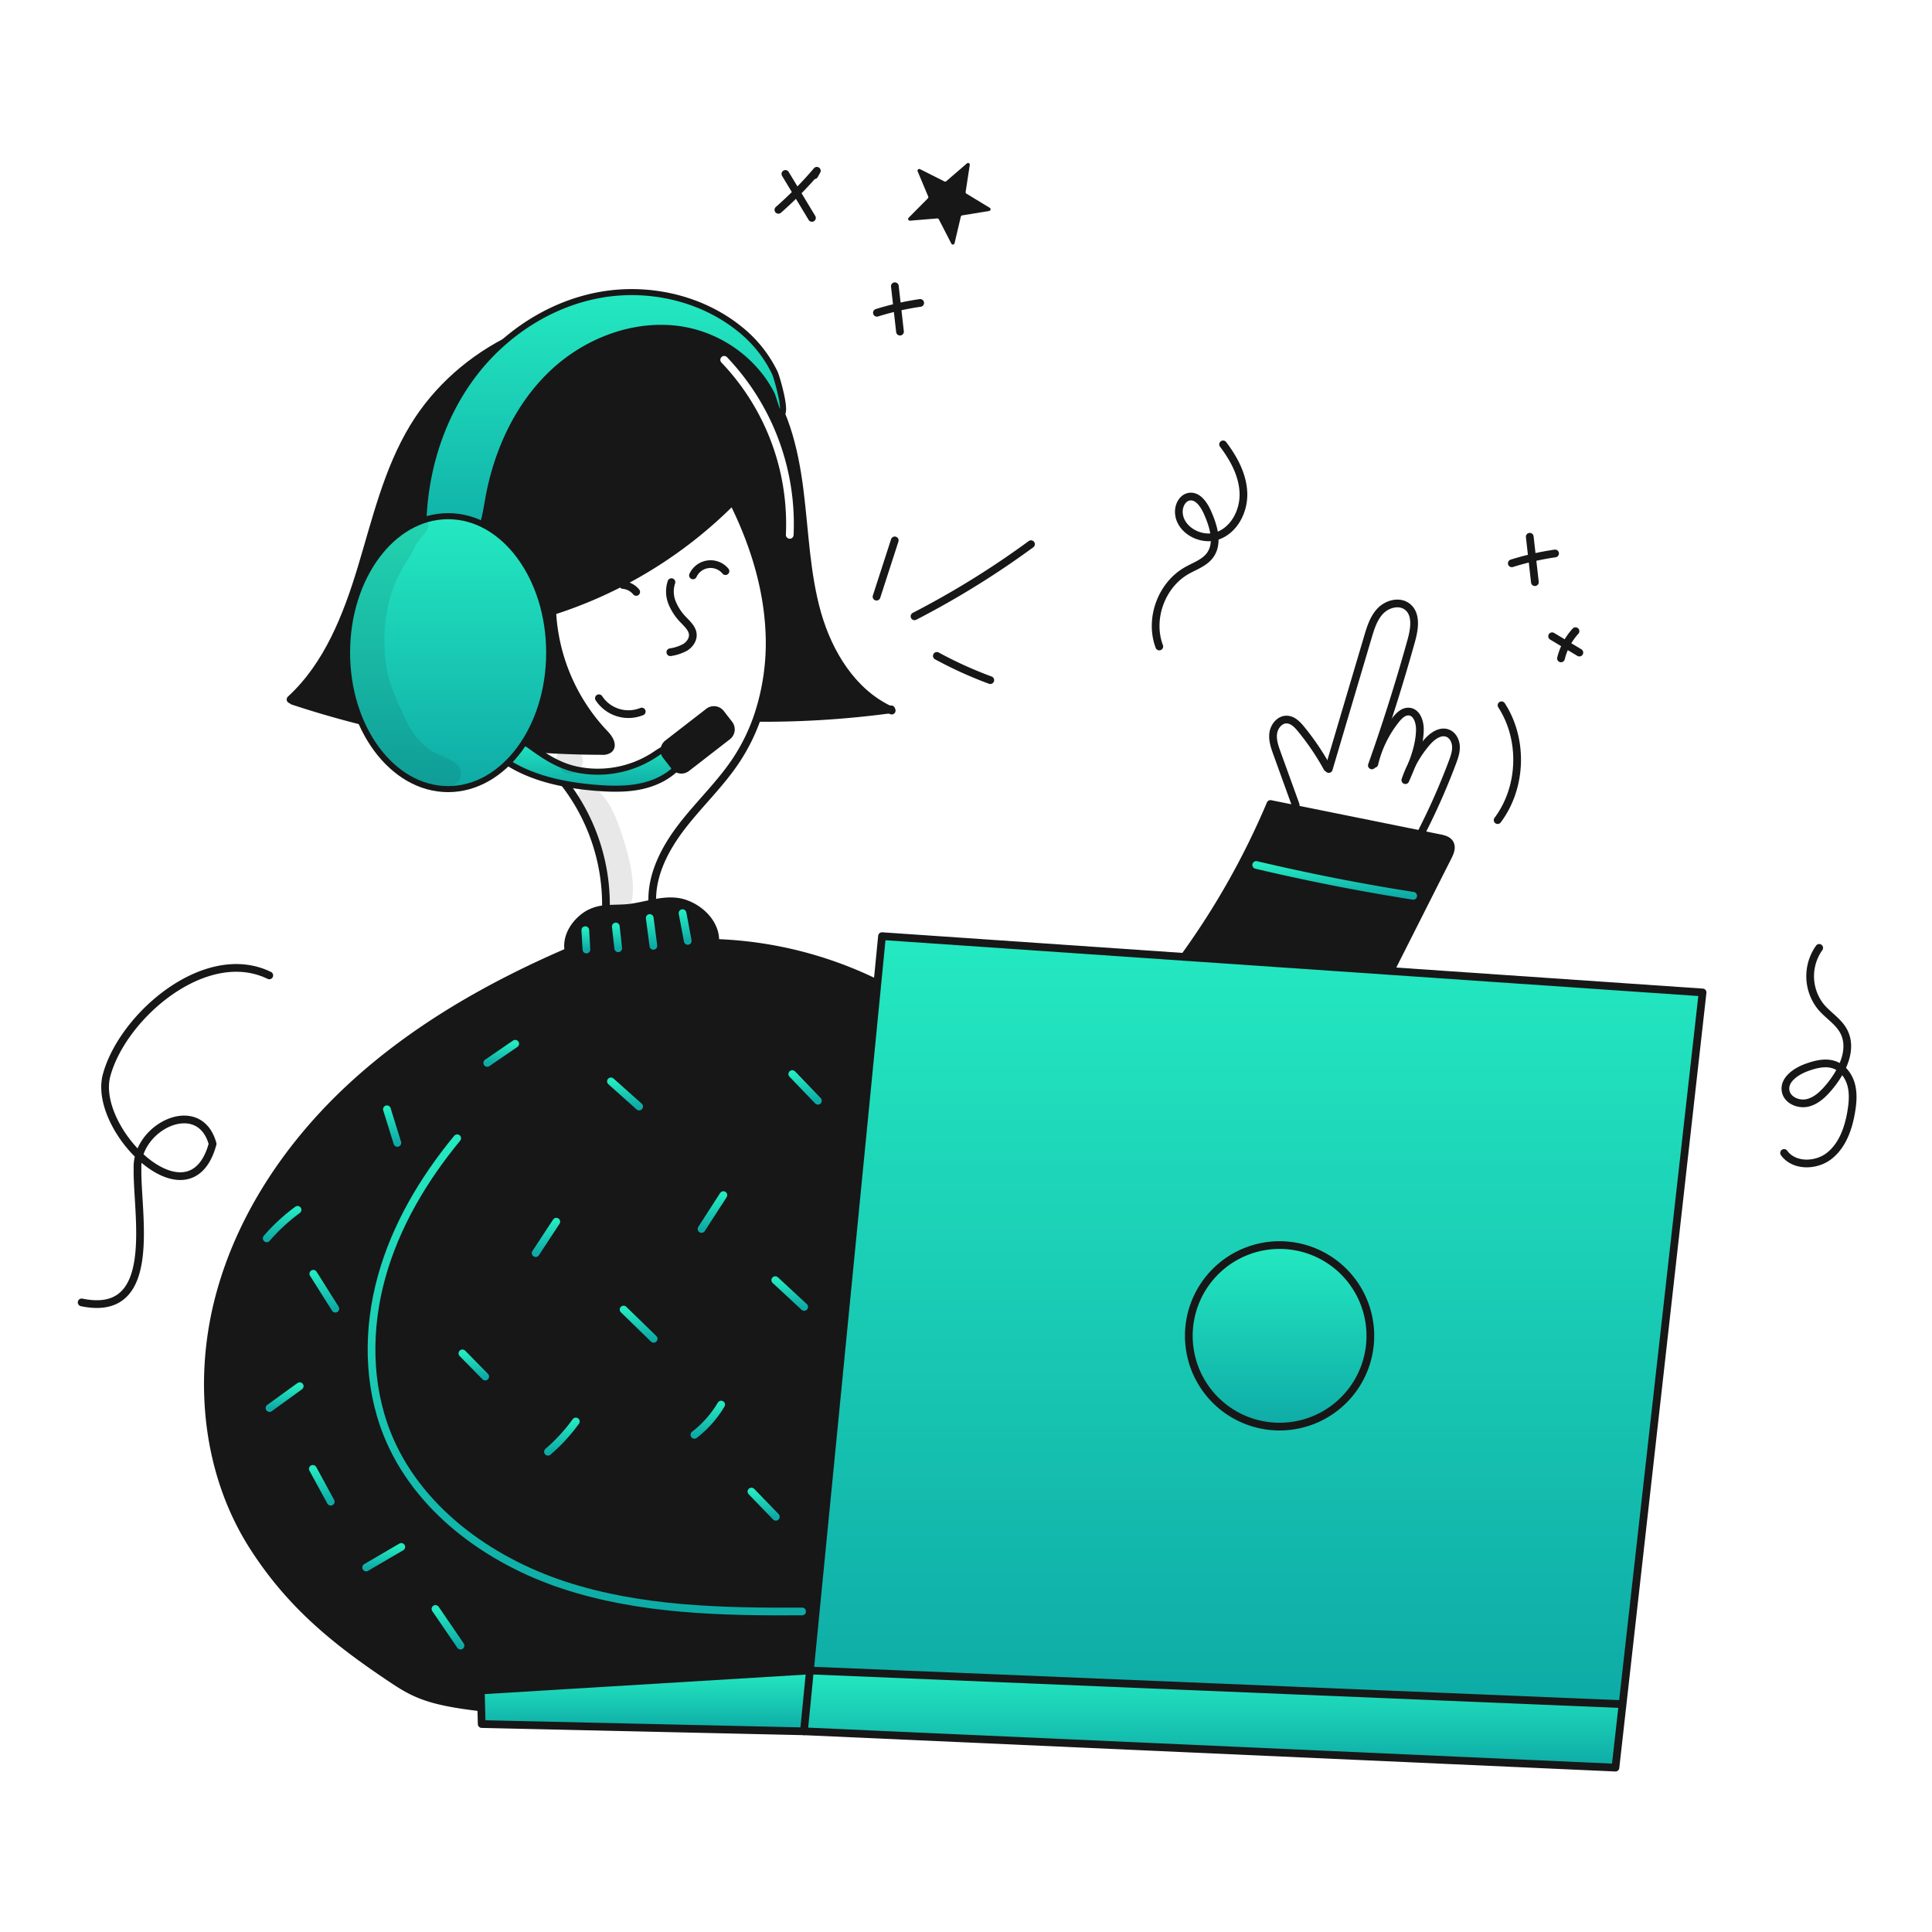
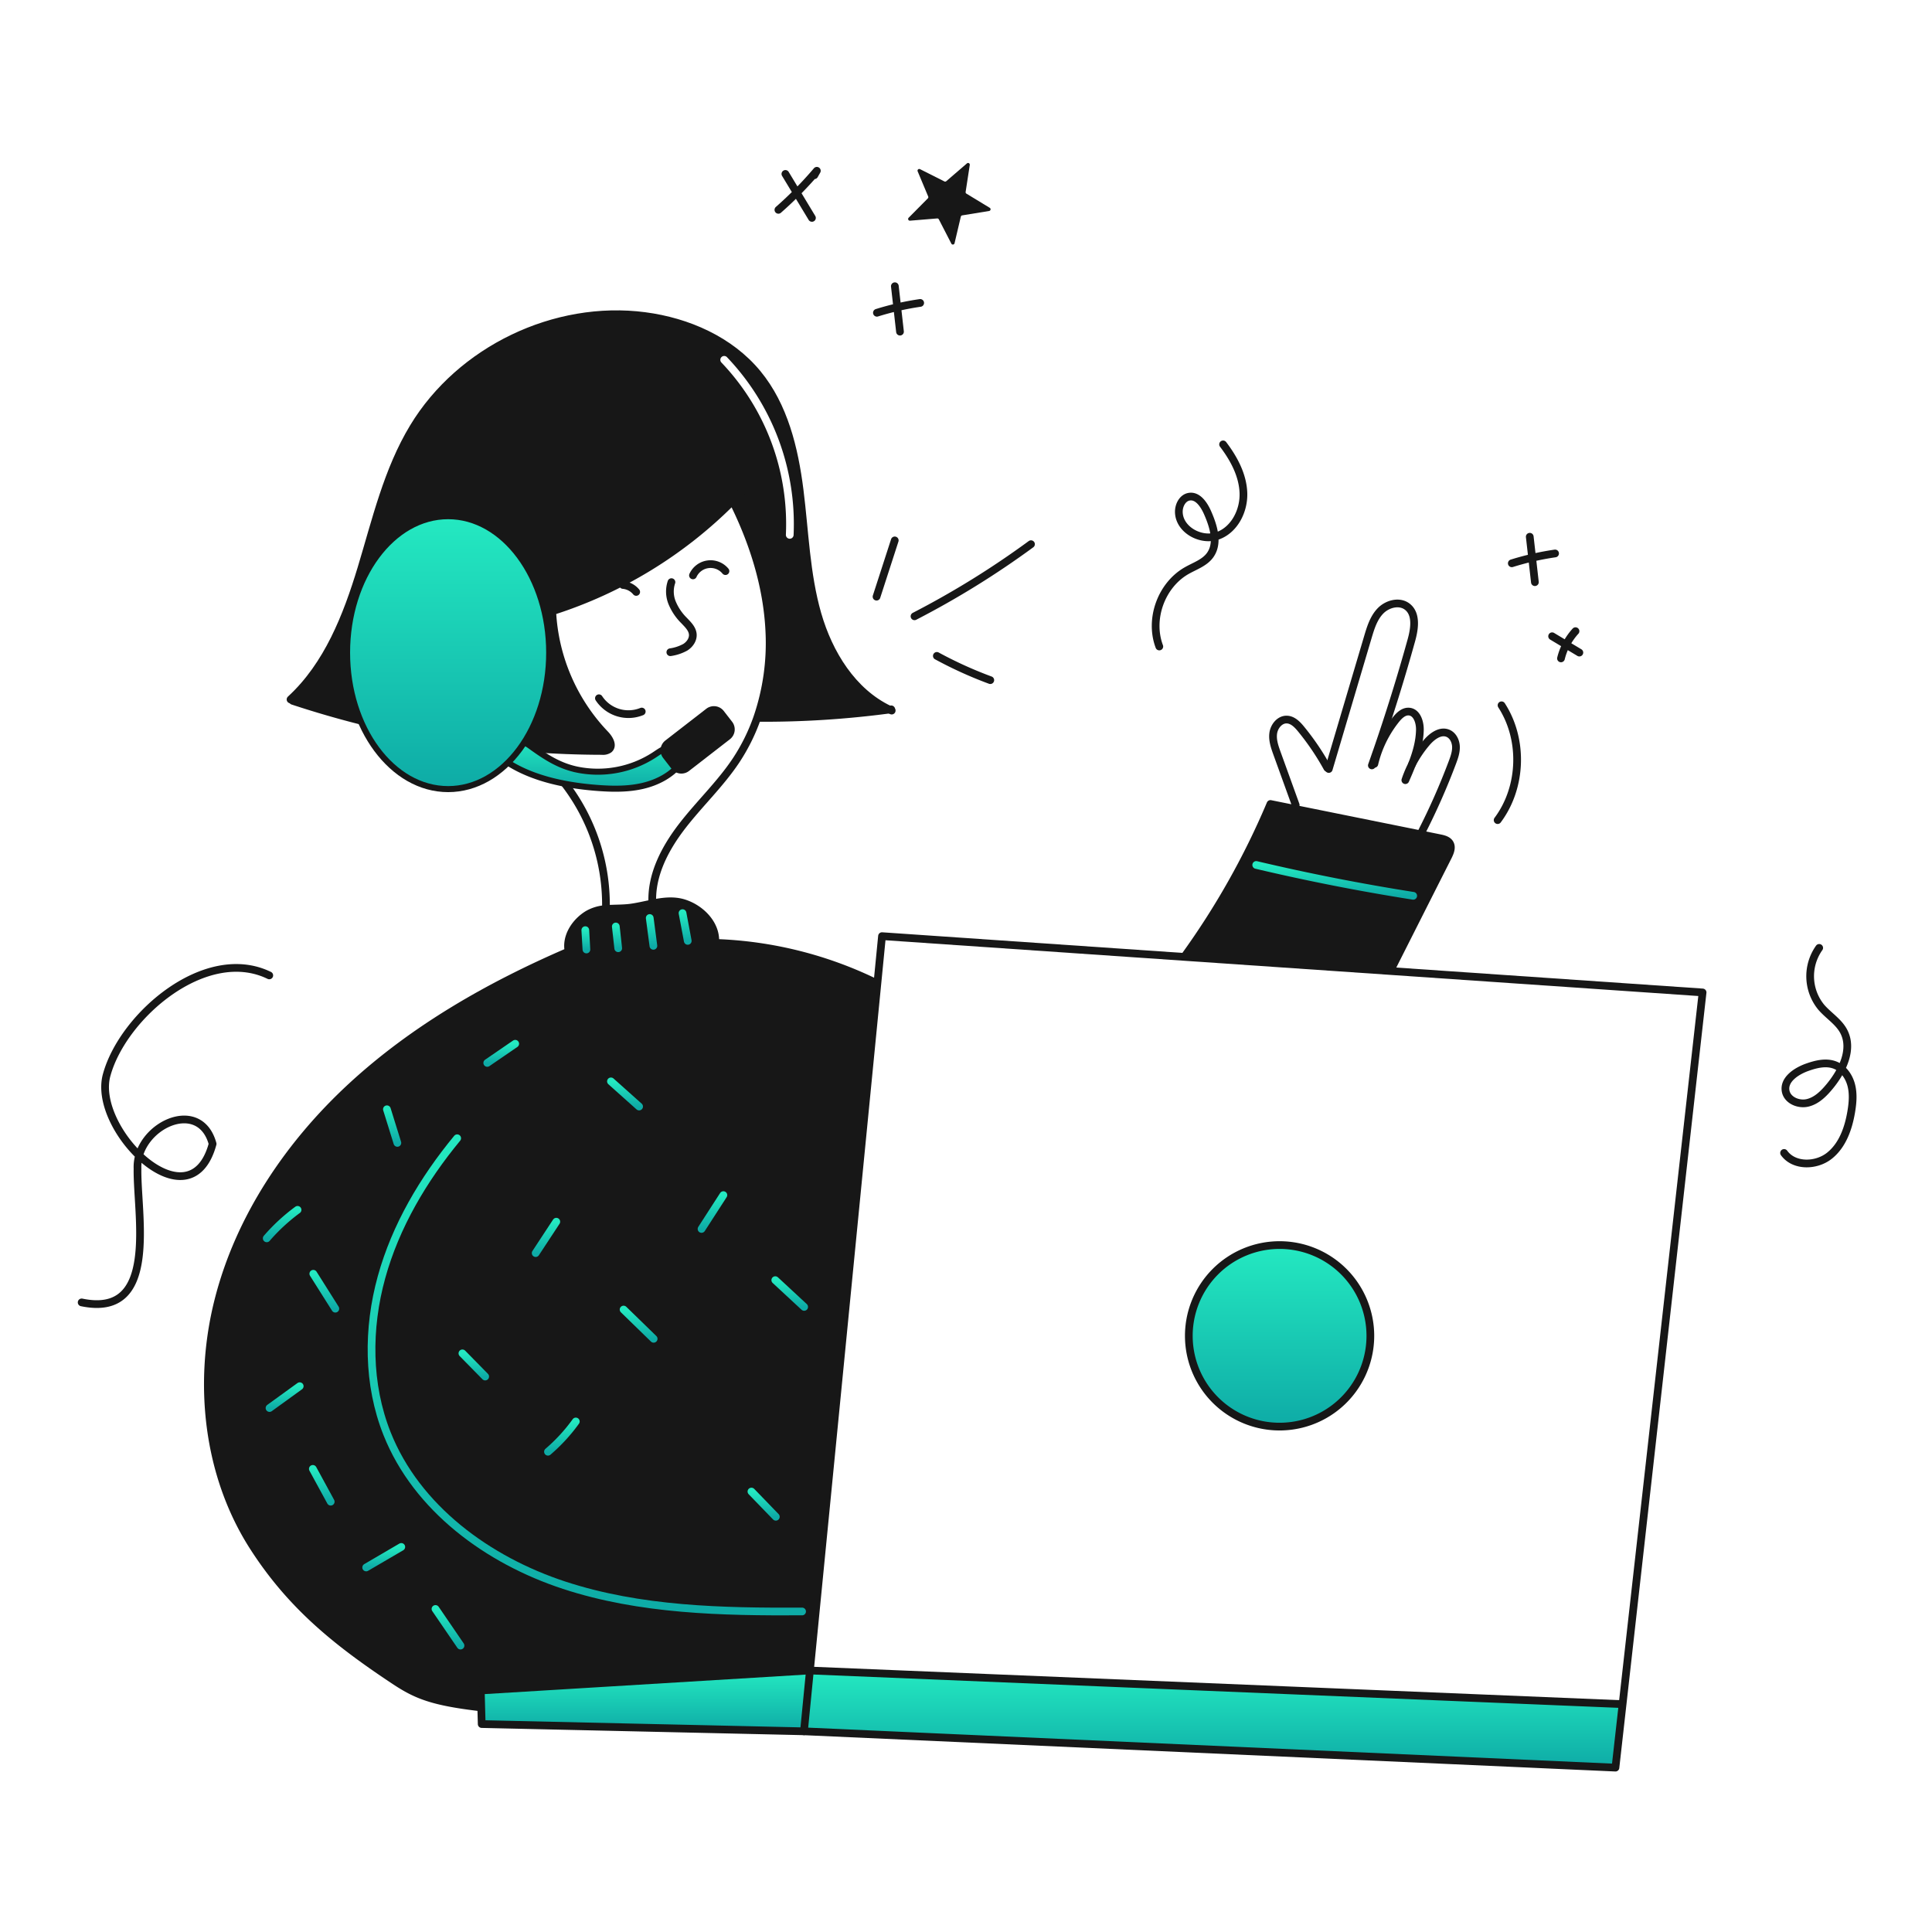
<svg xmlns="http://www.w3.org/2000/svg" width="960" height="960" fill="none">
  <g clip-path="url(#clip0_46_109)">
    <g clip-path="url(#clip1_46_109)">
      <path fill-rule="evenodd" clip-rule="evenodd" d="M274.396 303.719a220.469 220.469 0 0089.43-54.619l.718.704c9.904 20.011 16.751 41.787 17.751 64.1a114.408 114.408 0 01-5.994 42.594l.626.217a473.069 473.069 0 0065.047-4.141c-18.377-8.703-30.109-27.786-35.757-47.386-4.116-14.306-5.561-29.164-7.006-44.023-.574-5.899-1.148-11.798-1.888-17.663-2.607-20.639-7.731-41.84-20.958-57.891-13.636-16.537-34.658-25.776-55.91-28.562-44.613-5.866-91.689 16.754-114.989 55.245-10.619 17.538-16.363 37.389-22.084 57.163-1.253 4.331-2.505 8.658-3.807 12.957-7.22 23.808-16.715 48.037-34.977 64.919l.869.907a492.497 492.497 0 00118.324 23.54 488.922 488.922 0 0035.322 1.356 5.234 5.234 0 003.5-.843c2.198-1.892.076-5.367-1.93-7.45a95.162 95.162 0 01-26.287-61.124zm86.79-126.291a1.918 1.918 0 00-2.772 2.648 116.285 116.285 0 0132.089 85.612 1.916 1.916 0 103.83.174 120.123 120.123 0 00-33.147-88.434z" fill="#171717" />
-       <path d="M846 493.139l-39.753 353.695-.831-.089-402.972-16.677 33.52-341.414 2.3-23.488 150.26 10.313 102.733 7.041L846 493.139zM680.92 663.782a45.102 45.102 0 00-27.841-41.667 45.096 45.096 0 00-49.149 9.777 45.107 45.107 0 00-9.777 49.149 45.097 45.097 0 0041.667 27.841 45.1 45.1 0 0045.1-45.1z" fill="url(#paint0_linear_46_109)" />
      <path d="M806.247 846.834l-3.54 31.488-403.227-18.044 2.964-30.211 402.972 16.677.831.09z" fill="url(#paint1_linear_46_109)" />
      <path d="M720.4 419.057c1.2 1.994.153 4.524-.895 6.607-9.393 18.581-18.782 37.167-28.166 55.756l-.077 1.1-102.733-7.041.013-.128a383.946 383.946 0 0042.747-75.858l12.14 2.454c20.92 4.23 41.836 8.456 62.747 12.677 3.093.626 6.172 1.252 9.265 1.879 1.874.382 3.97.905 4.959 2.554z" fill="#171717" />
      <path d="M635.821 618.672a45.104 45.104 0 0141.666 27.838 45.1 45.1 0 11-41.666-27.838z" fill="url(#paint2_linear_46_109)" />
      <path d="M402.444 830.068l-2.964 30.211-160.126-3.604-.23-8.396-.217-8.294 163.282-9.929.255.012z" fill="url(#paint3_linear_46_109)" />
      <path d="M355.378 468.514a196.642 196.642 0 0180.4 20.128l.192.013-33.52 341.414-.256-.013-163.282 9.93.217 8.294-1.022.026c-23.092-2.76-31.1-5.968-41.827-13.06-28.971-19.182-51.693-37.469-70.44-66.721-22.855-35.654-27.74-81.264-17.347-122.324 10.393-41.06 35.079-77.66 66.21-106.375 31.131-28.715 68.5-50.006 107.372-66.8l.473-.256c-1.534-7.233 3.246-14.607 9.572-18.441a20.622 20.622 0 019.124-2.645c3.936-.345 8.051-.141 12.089-.677 3.578-.473 7.208-1.367 10.824-2.083 5.342-1.061 10.671-1.725 15.744-.1 8.511 2.735 16.1 10.543 15.489 19.463l-.012.227z" fill="#171717" />
      <path d="M274.4 303.723a220.451 220.451 0 0089.43-54.619 207.683 207.683 0 0018.581-21.572m-17.869 22.276c9.9 20.013 16.754 41.789 17.751 64.1a114.34 114.34 0 01-5.992 42.593 95.56 95.56 0 01-10.466 21.213c-7.77 11.731-18.147 21.5-26.76 32.627-8.613 11.127-15.655 24.485-14.926 38.543M274.4 303.724a95.167 95.167 0 0026.287 61.124c2.006 2.083 4.128 5.559 1.93 7.45a5.245 5.245 0 01-3.5.843 489.495 489.495 0 01-35.322-1.355 492.594 492.594 0 01-118.324-23.54" stroke="#171717" stroke-width="3.834" stroke-linecap="round" stroke-linejoin="round" />
      <path d="M144.365 347.556c.077-.077.153-.141.23-.217 18.262-16.882 27.757-41.111 34.977-64.919 7.246-23.923 12.946-48.741 25.891-70.12 23.3-38.491 70.376-61.111 114.989-55.245 21.252 2.786 42.274 12.025 55.91 28.562 13.227 16.051 18.351 37.252 20.958 57.891 2.607 20.639 3.144 41.7 8.894 61.686 5.648 19.6 17.38 38.683 35.757 47.386.371.179.741.345 1.112.511" stroke="#171717" stroke-width="3.834" stroke-linecap="round" stroke-linejoin="round" />
      <path d="M376.924 356.72a473.049 473.049 0 0065.047-4.141l.869-.115m-179.09 19.744a98.716 98.716 0 0137.35 77.622m287.425 25.648l-150.26-10.313-2.3 23.489-33.521 341.413-2.964 30.211 403.227 18.044 3.54-31.488 39.757-353.695-154.746-10.62-102.733-7.041z" stroke="#171717" stroke-width="3.834" stroke-linecap="round" stroke-linejoin="round" />
      <path d="M399.48 860.279l-160.126-3.604-.23-8.396-.217-8.294 163.282-9.929.255.012 402.972 16.677M680.92 663.783a45.098 45.098 0 01-53.906 44.221 45.099 45.099 0 01-32.86-61.494 45.097 45.097 0 0158.927-24.404 45.092 45.092 0 0124.409 24.414 45.11 45.11 0 013.43 17.263v0zM333.091 324.082a21.87 21.87 0 007.412-2.454c2.224-1.393 3.962-3.847 3.744-6.466-.23-2.748-2.454-4.843-4.358-6.85a26.724 26.724 0 01-5.879-8.7 14.758 14.758 0 01-.371-10.351m-17.519 4.866a9.604 9.604 0 00-6.543-3.45m34.76-4.767a9.616 9.616 0 017.483-5.522 9.608 9.608 0 018.657 3.4m-62.876 63.168a17.58 17.58 0 0021.278 6.607" stroke="#171717" stroke-width="3.834" stroke-linecap="round" stroke-linejoin="round" />
      <path d="M238.1 848.3c-23.092-2.76-31.1-5.968-41.827-13.06-28.971-19.182-51.693-37.469-70.44-66.721-22.848-35.651-27.733-81.261-17.34-122.319 10.393-41.058 35.079-77.66 66.21-106.375 31.131-28.715 68.5-50.006 107.372-66.8m.473-.255c-1.534-7.233 3.246-14.607 9.572-18.441a20.63 20.63 0 019.124-2.645c3.936-.345 8.051-.141 12.089-.677 3.578-.473 7.208-1.367 10.824-2.083 5.342-1.061 10.671-1.725 15.744-.1 8.511 2.735 16.1 10.543 15.489 19.463m-.114.227h.1a196.638 196.638 0 0180.4 20.128m152.762-13.292a383.996 383.996 0 0042.747-75.858l12.14 2.454c20.92 4.23 41.836 8.456 62.747 12.677 3.093.626 6.172 1.252 9.265 1.879 1.879.383 3.974.907 4.958 2.556 1.2 1.994.153 4.524-.895 6.607-9.393 18.581-18.782 37.166-28.166 55.756m-47.513-81.42c-3.08-8.524-6.164-17.052-9.252-25.584-1.176-3.259-2.377-6.671-1.9-10.1.477-3.429 3.2-6.824 6.658-6.773 3 .038 5.355 2.479 7.246 4.818a127.211 127.211 0 0112.958 19.182m42.015-1.592c2.172-5.559 3.859-11.284 3.987-17.214.089-3.91-1.482-8.831-5.38-9.15-2.658-.23-4.882 1.9-6.543 3.987a56.002 56.002 0 00-8.958 16.076 55.08 55.08 0 00-1.738 5.9m18.633.401a55.814 55.814 0 00-3.234 7.706c1.111-2.543 2.224-5.099 3.234-7.706z" stroke="#171717" stroke-width="3.834" stroke-linecap="round" stroke-linejoin="round" />
      <path d="M706.415 413.434a333.844 333.844 0 0015.246-34.53c.958-2.556 1.9-5.188 1.8-7.91-.1-2.722-1.482-5.572-3.987-6.62-3.834-1.6-7.936 1.5-10.62 4.652a56.615 56.615 0 00-7.31 10.926m-19.87.372c.818-2.288 1.61-4.588 2.4-6.875h.013a934.592 934.592 0 0017.227-55.335c1.6-5.763 2.671-13.086-2.1-16.7-3.885-2.952-9.827-1.393-13.239 2.109-3.412 3.502-4.907 8.4-6.3 13.086a323769.08 323769.08 0 00-19.322 65.188c-.026.1-.064.2-.089.307" stroke="#171717" stroke-width="3.834" stroke-linecap="round" stroke-linejoin="round" />
-       <path d="M367.51 163.437c-19.294-15.563-45.734-21.347-70.094-16.759-24.36 4.588-46.426 19.1-61.573 38.721-15.147 19.621-23.525 44.091-25.205 68.823-.52 7.658.435 16.882 7.207 20.494 6.431 3.43 14.742-.644 18.718-6.753 3.976-6.109 4.858-13.64 6.181-20.808 4.283-23.2 14.615-45.745 31.782-61.934s41.59-25.345 64.854-21.4a62.33 62.33 0 0138.134 22.75 55.82 55.82 0 015.943 9.341c.791 1.575 2.678 9.289 3.982 9.834 4.51 1.888-1.451-18.4-2.429-20.478a62.784 62.784 0 00-17.5-21.831z" fill="url(#paint4_linear_46_109)" stroke="#171717" stroke-width="3" stroke-miterlimit="10" />
      <path d="M286.572 382.378a51.464 51.464 0 0038.452-7.183c2.456-1.608 4.9-3.48 7.8-3.925 2.9-.445 6.392 1.231 6.67 4.153.178 1.861-.961 3.582-2.193 4.988-4.581 5.225-11.1 8.491-17.864 10.082-6.764 1.591-13.8 1.613-20.737 1.162-15.824-1.027-33.679-4.288-47.13-13.236-3.777-2.512-8.355-7.966-2.164-10.436 4.541-1.812 10.227-.1 13.976 2.6 7.353 5.299 14.118 9.859 23.19 11.795z" fill="url(#paint5_linear_46_109)" stroke="#171717" stroke-width="3" stroke-miterlimit="10" />
      <path d="M362.682 367.335l-20.318 15.752a6.207 6.207 0 01-6.873.486 6.218 6.218 0 01-1.827-1.586l-4.144-5.345a6.21 6.21 0 01-1.252-4.578 6.187 6.187 0 012.352-4.122l20.318-15.752a6.205 6.205 0 014.578-1.252 6.187 6.187 0 014.122 2.352l4.144 5.345a6.202 6.202 0 01-1.1 8.7z" fill="#171717" />
      <path d="M398.556 800.73c-39.849.209-80.427-.625-118.287-13.058s-73.191-38.251-87.931-75.274c-9.766-24.529-9.8-52.324-2.768-77.773 7.032-25.449 20.8-48.679 37.606-69.043" stroke="url(#paint6_linear_46_109)" stroke-width="3.834" stroke-linecap="round" stroke-linejoin="round" />
      <path d="M341.736 467.523c-.862-4.6-1.726-9.2-2.59-13.8" stroke="url(#paint7_linear_46_109)" stroke-width="3.834" stroke-linecap="round" stroke-linejoin="round" />
      <path d="M324.666 469.975l-1.82-13.83" stroke="url(#paint8_linear_46_109)" stroke-width="3.834" stroke-linecap="round" stroke-linejoin="round" />
      <path d="M307.187 471.182c-.4-3.609-.798-7.218-1.195-10.826" stroke="url(#paint9_linear_46_109)" stroke-width="3.834" stroke-linecap="round" stroke-linejoin="round" />
      <path d="M291.385 471.801l-.55-9.625" stroke="url(#paint10_linear_46_109)" stroke-width="3.834" stroke-linecap="round" stroke-linejoin="round" />
      <path d="M624.212 429.794a1043.766 1043.766 0 0078 15.33" stroke="url(#paint11_linear_46_109)" stroke-width="3.834" stroke-linecap="round" stroke-linejoin="round" />
-       <path d="M406.407 546.948l-12.724-13.255" stroke="url(#paint12_linear_46_109)" stroke-width="3.834" stroke-linecap="round" stroke-linejoin="round" />
      <path d="M348.589 610.66l10.855-16.819" stroke="url(#paint13_linear_46_109)" stroke-width="3.834" stroke-linecap="round" stroke-linejoin="round" />
      <path d="M317.573 549.833l-14-12.507" stroke="url(#paint14_linear_46_109)" stroke-width="3.834" stroke-linecap="round" stroke-linejoin="round" />
      <path d="M266.167 622.665l10.259-15.613" stroke="url(#paint15_linear_46_109)" stroke-width="3.834" stroke-linecap="round" stroke-linejoin="round" />
      <path d="M324.8 665.249c-4.98-4.849-9.961-9.697-14.943-14.544" stroke="url(#paint16_linear_46_109)" stroke-width="3.834" stroke-linecap="round" stroke-linejoin="round" />
      <path d="M399.587 649.401l-14.356-13.313" stroke="url(#paint17_linear_46_109)" stroke-width="3.834" stroke-linecap="round" stroke-linejoin="round" />
-       <path d="M345.06 712.949a52.86 52.86 0 0013.272-15.014" stroke="url(#paint18_linear_46_109)" stroke-width="3.834" stroke-linecap="round" stroke-linejoin="round" />
      <path d="M272.286 721.36a85.924 85.924 0 0013.832-15.035" stroke="url(#paint19_linear_46_109)" stroke-width="3.834" stroke-linecap="round" stroke-linejoin="round" />
      <path d="M241.09 684.001l-11.322-11.528" stroke="url(#paint20_linear_46_109)" stroke-width="3.834" stroke-linecap="round" stroke-linejoin="round" />
      <path d="M385.507 753.679l-12.125-12.535" stroke="url(#paint21_linear_46_109)" stroke-width="3.834" stroke-linecap="round" stroke-linejoin="round" />
      <path d="M228.828 817.69l-12.444-18.211" stroke="url(#paint22_linear_46_109)" stroke-width="3.834" stroke-linecap="round" stroke-linejoin="round" />
      <path d="M181.947 778.868l17.453-10.209" stroke="url(#paint23_linear_46_109)" stroke-width="3.834" stroke-linecap="round" stroke-linejoin="round" />
      <path d="M164.333 746.183l-8.887-16.31" stroke="url(#paint24_linear_46_109)" stroke-width="3.834" stroke-linecap="round" stroke-linejoin="round" />
      <path d="M133.923 699.648l15.007-10.863" stroke="url(#paint25_linear_46_109)" stroke-width="3.834" stroke-linecap="round" stroke-linejoin="round" />
      <path d="M166.627 650.28l-10.951-17.36" stroke="url(#paint26_linear_46_109)" stroke-width="3.834" stroke-linecap="round" stroke-linejoin="round" />
      <path d="M132.539 615.321a93.83 93.83 0 0115.322-14.154" stroke="url(#paint27_linear_46_109)" stroke-width="3.834" stroke-linecap="round" stroke-linejoin="round" />
      <path d="M197.453 567.901l-5.2-16.719" stroke="url(#paint28_linear_46_109)" stroke-width="3.834" stroke-linecap="round" stroke-linejoin="round" />
      <path d="M242.11 528.162l13.9-9.529" stroke="url(#paint29_linear_46_109)" stroke-width="3.834" stroke-linecap="round" stroke-linejoin="round" />
      <path d="M133.8 484.672c-31.47-15.347-72.54 19.822-80.734 49.248-7.85 27.088 41.338 75.894 52.584 34.463-6.582-23.938-38.169-8.483-37.319 12.287-.415 22.884 10.991 74.537-27.756 66.488m567.173-426.344c5.353 7.057 9.787 15.27 10.1 24.123.313 8.853-4.438 18.313-12.777 21.3-8.339 2.987-19.277-3.084-19.313-11.942-.013-3.262 1.831-6.871 5.037-7.47 4.329-.809 7.474 3.909 9.246 7.941 3 6.817 5.6 15.264 1.145 21.23-2.778 3.719-7.513 5.258-11.545 7.558-12.623 7.2-18.711 24.087-13.585 37.685M903.948 471a24.306 24.306 0 00.94 29.391c3.555 4.175 8.584 7.144 11.182 11.972 4.75 8.826-.507 19.707-6.889 27.435-2.944 3.564-6.41 7.069-10.9 8.18-4.49 1.111-10.094-1.2-10.987-5.737-1.122-5.7 5.135-9.928 10.6-11.885 4.55-1.629 9.657-2.874 14.124-1.029 4.046 1.67 6.791 5.674 7.875 9.915 1.084 4.241.716 8.717 0 13.034-1.371 8.282-4.327 16.845-10.917 22.043s-17.574 5.389-22.476-1.424M744.168 407.511c12.142-16.215 12.952-40.052 1.939-57.054M447.2 164.791l-2.552-22.569m-8.913 13.192a139.33 139.33 0 0121.5-4.89m-53.786-42.248l-13.192-21.854m-3.473 17.845a186.839 186.839 0 0019.1-19.406l-1.253 2.213m371.013 240.08a31.114 31.114 0 017.217-13.531m1.914 10.639l-13.535-8.112m-316.822-9.913a434.549 434.549 0 0057.877-35.837m-76.748 26.079l9.049-27.955m20.92 57.387a202.434 202.434 0 0026.551 12.048" stroke="#171717" stroke-width="3.834" stroke-linecap="round" stroke-linejoin="round" />
      <path d="M480.215 96.223l11.588 7.039a.86.86 0 01.337.384.856.856 0 01-.642 1.187l-13.381 2.185a.854.854 0 00-.693.646l-3.114 13.2a.855.855 0 01-1.229.558.85.85 0 01-.359-.363L466.509 109a.861.861 0 00-.828-.459l-13.512 1.116a.853.853 0 01-.676-1.45l9.541-9.633a.856.856 0 00.181-.93l-5.237-12.506a.858.858 0 01.666-1.173.853.853 0 01.504.082l12.11 6.1a.852.852 0 00.94-.115l10.276-8.845a.852.852 0 011.4.776l-2.056 13.4a.837.837 0 00.397.86z" fill="#171717" />
      <path d="M762.678 289.275l-2.552-22.569m-8.915 13.195a139.187 139.187 0 0121.5-4.89" stroke="#171717" stroke-width="3.834" stroke-linecap="round" stroke-linejoin="round" />
      <path d="M222.672 392.103c27.733 0 50.215-30.358 50.215-67.806 0-37.448-22.482-67.806-50.215-67.806-27.733 0-50.215 30.358-50.215 67.806 0 37.448 22.482 67.806 50.215 67.806z" fill="url(#paint30_linear_46_109)" stroke="#171717" stroke-width="3" stroke-miterlimit="10" />
-       <path d="M209.837 258.73c-3.275.707-5.723 3.065-8.48 4.841a40.238 40.238 0 00-8.319 6.422 84.828 84.828 0 00-11.582 16.656c-7.281 13.561-10.988 28.057-9.617 43.509 1.4 15.727 6.273 31.311 16.766 43.337 8.016 9.186 24.145 24.743 37.539 16.148 4.106-2.634 3.85-8 0-10.685-4.368-3.046-9.674-3.922-13.892-7.413a36.344 36.344 0 01-9.994-12.655c-5.089-10.7-10.047-20.748-10.981-32.821-.864-11.168.2-23.018 4-33.592a76.208 76.208 0 017.656-14.846c1.625-2.6 2.911-5.384 4.478-8 1.546-2.583 4.013-4.49 5.228-7.248a2.522 2.522 0 00-2.806-3.65l.004-.003zm66.813 116.815a6.681 6.681 0 001.23 5.788 6.274 6.274 0 005.451 3.115 6.284 6.284 0 00-.026-12.57c-2.64-.278-5.869.831-6.655 3.667zm10.827 19.573c-.089 4.457 2.085 8.448 3.767 12.467 1.771 4.229 3.258 8.593 4.6 12.977a97.916 97.916 0 013.132 13.469c.711 4.552.641 9.184 1.526 13.7.666 3.4 4.469 5.435 7.663 5 3.715-.5 5.606-3.349 6.056-6.86 1.217-9.5-1.889-20.951-4.785-29.956-2.591-8.056-6.969-20.761-15.115-24.728-3.081-1.5-6.77.3-6.842 3.927l-.002.004z" fill="#171717" opacity=".1" />
    </g>
  </g>
  <defs>
    <linearGradient id="paint0_linear_46_109" x1="624.222" y1="465.166" x2="624.222" y2="846.834" gradientUnits="userSpaceOnUse">
      <stop stop-color="#24E9C1" />
      <stop offset="1" stop-color="#0EABA6" />
    </linearGradient>
    <linearGradient id="paint1_linear_46_109" x1="602.864" y1="830.067" x2="602.864" y2="878.322" gradientUnits="userSpaceOnUse">
      <stop stop-color="#24E9C1" />
      <stop offset="1" stop-color="#0EABA6" />
    </linearGradient>
    <linearGradient id="paint2_linear_46_109" x1="635.821" y1="618.672" x2="635.821" y2="708.872" gradientUnits="userSpaceOnUse">
      <stop stop-color="#24E9C1" />
      <stop offset="1" stop-color="#0EABA6" />
    </linearGradient>
    <linearGradient id="paint3_linear_46_109" x1="320.676" y1="830.056" x2="320.676" y2="860.279" gradientUnits="userSpaceOnUse">
      <stop stop-color="#24E9C1" />
      <stop offset="1" stop-color="#0EABA6" />
    </linearGradient>
    <linearGradient id="paint4_linear_46_109" x1="299.812" y1="145.149" x2="299.812" y2="275.967" gradientUnits="userSpaceOnUse">
      <stop stop-color="#24E9C1" />
      <stop offset="1" stop-color="#0EABA6" />
    </linearGradient>
    <linearGradient id="paint5_linear_46_109" x1="292.939" y1="367.233" x2="292.939" y2="391.908" gradientUnits="userSpaceOnUse">
      <stop stop-color="#24E9C1" />
      <stop offset="1" stop-color="#0EABA6" />
    </linearGradient>
    <linearGradient id="paint6_linear_46_109" x1="291.583" y1="565.582" x2="291.583" y2="800.755" gradientUnits="userSpaceOnUse">
      <stop stop-color="#24E9C1" />
      <stop offset="1" stop-color="#0EABA6" />
    </linearGradient>
    <linearGradient id="paint7_linear_46_109" x1="340.441" y1="453.723" x2="340.441" y2="467.523" gradientUnits="userSpaceOnUse">
      <stop stop-color="#24E9C1" />
      <stop offset="1" stop-color="#0EABA6" />
    </linearGradient>
    <linearGradient id="paint8_linear_46_109" x1="323.756" y1="456.145" x2="323.756" y2="469.975" gradientUnits="userSpaceOnUse">
      <stop stop-color="#24E9C1" />
      <stop offset="1" stop-color="#0EABA6" />
    </linearGradient>
    <linearGradient id="paint9_linear_46_109" x1="306.59" y1="460.356" x2="306.59" y2="471.182" gradientUnits="userSpaceOnUse">
      <stop stop-color="#24E9C1" />
      <stop offset="1" stop-color="#0EABA6" />
    </linearGradient>
    <linearGradient id="paint10_linear_46_109" x1="291.11" y1="462.176" x2="291.11" y2="471.801" gradientUnits="userSpaceOnUse">
      <stop stop-color="#24E9C1" />
      <stop offset="1" stop-color="#0EABA6" />
    </linearGradient>
    <linearGradient id="paint11_linear_46_109" x1="663.212" y1="429.794" x2="663.212" y2="445.124" gradientUnits="userSpaceOnUse">
      <stop stop-color="#24E9C1" />
      <stop offset="1" stop-color="#0EABA6" />
    </linearGradient>
    <linearGradient id="paint12_linear_46_109" x1="400.045" y1="533.693" x2="400.045" y2="546.948" gradientUnits="userSpaceOnUse">
      <stop stop-color="#24E9C1" />
      <stop offset="1" stop-color="#0EABA6" />
    </linearGradient>
    <linearGradient id="paint13_linear_46_109" x1="354.016" y1="593.841" x2="354.016" y2="610.66" gradientUnits="userSpaceOnUse">
      <stop stop-color="#24E9C1" />
      <stop offset="1" stop-color="#0EABA6" />
    </linearGradient>
    <linearGradient id="paint14_linear_46_109" x1="310.573" y1="537.326" x2="310.573" y2="549.833" gradientUnits="userSpaceOnUse">
      <stop stop-color="#24E9C1" />
      <stop offset="1" stop-color="#0EABA6" />
    </linearGradient>
    <linearGradient id="paint15_linear_46_109" x1="271.296" y1="607.052" x2="271.296" y2="622.665" gradientUnits="userSpaceOnUse">
      <stop stop-color="#24E9C1" />
      <stop offset="1" stop-color="#0EABA6" />
    </linearGradient>
    <linearGradient id="paint16_linear_46_109" x1="317.329" y1="650.705" x2="317.329" y2="665.249" gradientUnits="userSpaceOnUse">
      <stop stop-color="#24E9C1" />
      <stop offset="1" stop-color="#0EABA6" />
    </linearGradient>
    <linearGradient id="paint17_linear_46_109" x1="392.409" y1="636.088" x2="392.409" y2="649.401" gradientUnits="userSpaceOnUse">
      <stop stop-color="#24E9C1" />
      <stop offset="1" stop-color="#0EABA6" />
    </linearGradient>
    <linearGradient id="paint18_linear_46_109" x1="351.696" y1="697.935" x2="351.696" y2="712.949" gradientUnits="userSpaceOnUse">
      <stop stop-color="#24E9C1" />
      <stop offset="1" stop-color="#0EABA6" />
    </linearGradient>
    <linearGradient id="paint19_linear_46_109" x1="279.202" y1="706.325" x2="279.202" y2="721.36" gradientUnits="userSpaceOnUse">
      <stop stop-color="#24E9C1" />
      <stop offset="1" stop-color="#0EABA6" />
    </linearGradient>
    <linearGradient id="paint20_linear_46_109" x1="235.429" y1="672.473" x2="235.429" y2="684.001" gradientUnits="userSpaceOnUse">
      <stop stop-color="#24E9C1" />
      <stop offset="1" stop-color="#0EABA6" />
    </linearGradient>
    <linearGradient id="paint21_linear_46_109" x1="379.444" y1="741.144" x2="379.444" y2="753.679" gradientUnits="userSpaceOnUse">
      <stop stop-color="#24E9C1" />
      <stop offset="1" stop-color="#0EABA6" />
    </linearGradient>
    <linearGradient id="paint22_linear_46_109" x1="222.606" y1="799.479" x2="222.606" y2="817.69" gradientUnits="userSpaceOnUse">
      <stop stop-color="#24E9C1" />
      <stop offset="1" stop-color="#0EABA6" />
    </linearGradient>
    <linearGradient id="paint23_linear_46_109" x1="190.674" y1="768.659" x2="190.674" y2="778.868" gradientUnits="userSpaceOnUse">
      <stop stop-color="#24E9C1" />
      <stop offset="1" stop-color="#0EABA6" />
    </linearGradient>
    <linearGradient id="paint24_linear_46_109" x1="159.89" y1="729.873" x2="159.89" y2="746.183" gradientUnits="userSpaceOnUse">
      <stop stop-color="#24E9C1" />
      <stop offset="1" stop-color="#0EABA6" />
    </linearGradient>
    <linearGradient id="paint25_linear_46_109" x1="141.426" y1="688.785" x2="141.426" y2="699.648" gradientUnits="userSpaceOnUse">
      <stop stop-color="#24E9C1" />
      <stop offset="1" stop-color="#0EABA6" />
    </linearGradient>
    <linearGradient id="paint26_linear_46_109" x1="161.151" y1="632.92" x2="161.151" y2="650.28" gradientUnits="userSpaceOnUse">
      <stop stop-color="#24E9C1" />
      <stop offset="1" stop-color="#0EABA6" />
    </linearGradient>
    <linearGradient id="paint27_linear_46_109" x1="140.2" y1="601.167" x2="140.2" y2="615.321" gradientUnits="userSpaceOnUse">
      <stop stop-color="#24E9C1" />
      <stop offset="1" stop-color="#0EABA6" />
    </linearGradient>
    <linearGradient id="paint28_linear_46_109" x1="194.853" y1="551.182" x2="194.853" y2="567.901" gradientUnits="userSpaceOnUse">
      <stop stop-color="#24E9C1" />
      <stop offset="1" stop-color="#0EABA6" />
    </linearGradient>
    <linearGradient id="paint29_linear_46_109" x1="249.06" y1="518.633" x2="249.06" y2="528.162" gradientUnits="userSpaceOnUse">
      <stop stop-color="#24E9C1" />
      <stop offset="1" stop-color="#0EABA6" />
    </linearGradient>
    <linearGradient id="paint30_linear_46_109" x1="222.672" y1="256.491" x2="222.672" y2="392.103" gradientUnits="userSpaceOnUse">
      <stop stop-color="#24E9C1" />
      <stop offset="1" stop-color="#0EABA6" />
    </linearGradient>
    <clipPath id="clip0_46_109">
      <path fill="#fff" d="M0 0h960v960H0z" />
    </clipPath>
    <clipPath id="clip1_46_109">
      <path fill="#fff" transform="translate(38 80)" d="M0 0h885v801H0z" />
    </clipPath>
  </defs>
</svg>